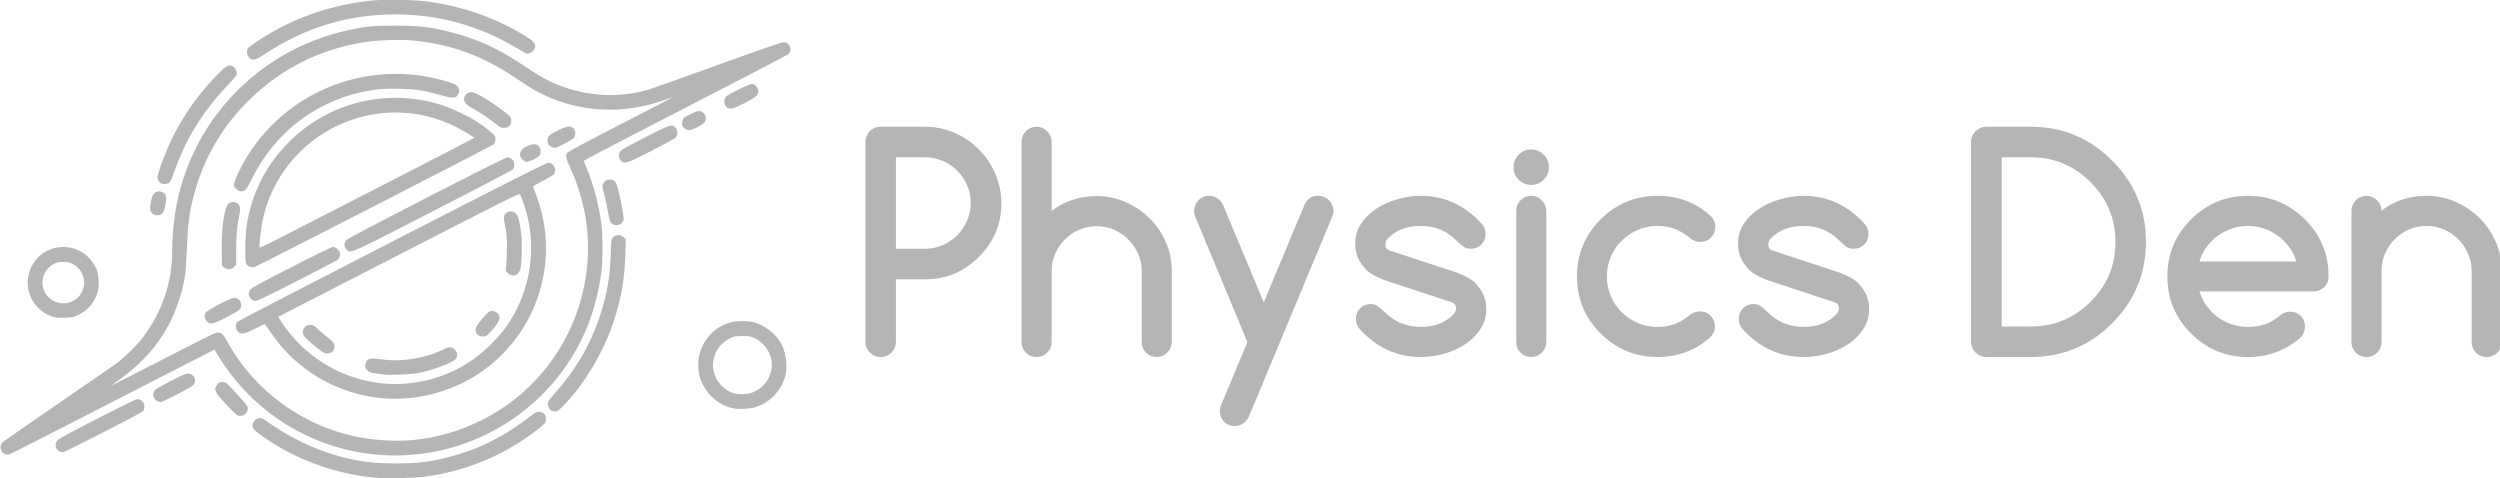
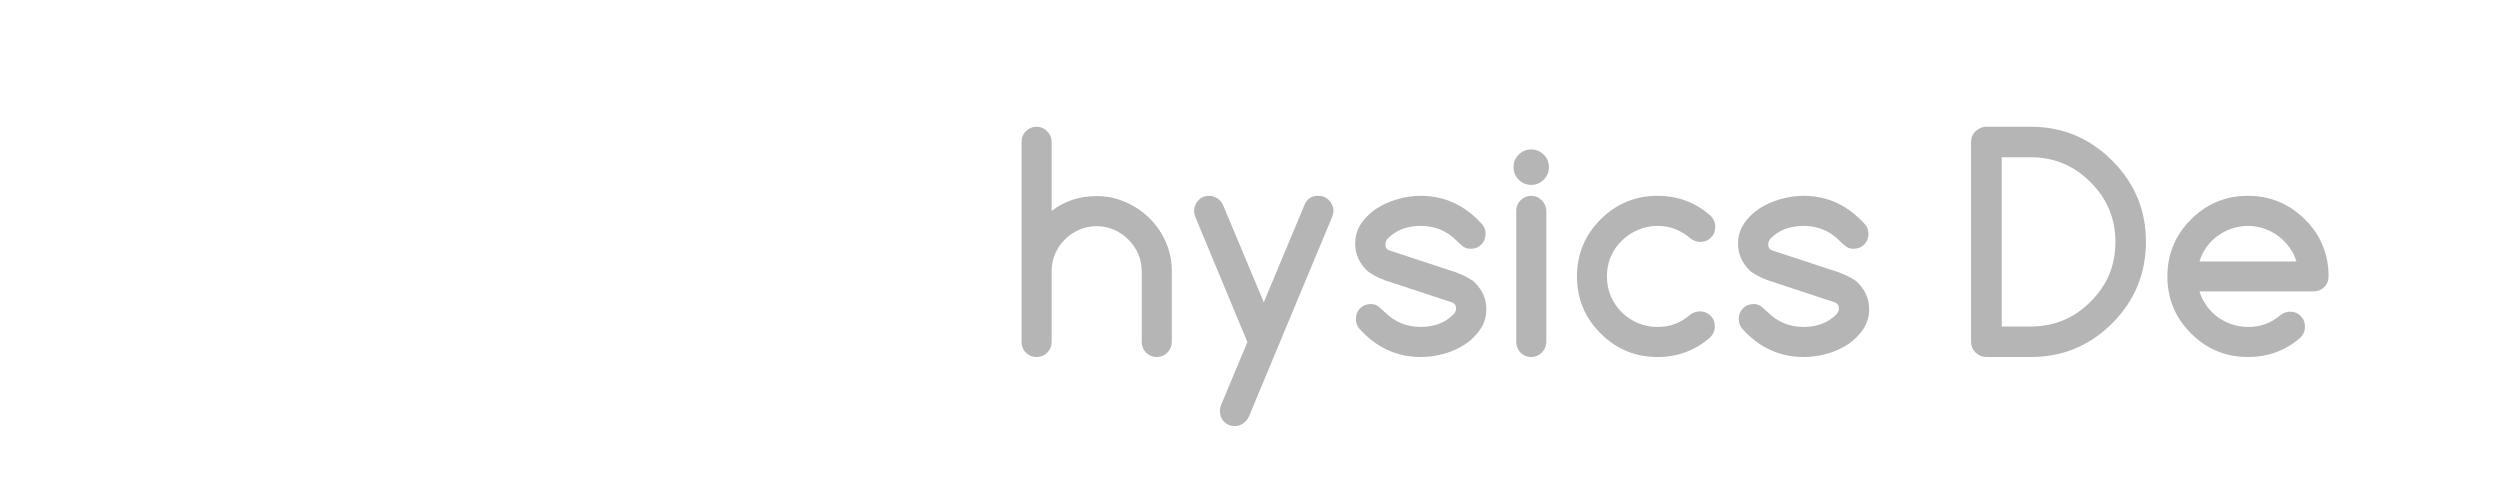
<svg xmlns="http://www.w3.org/2000/svg" xmlns:ns1="http://www.inkscape.org/namespaces/inkscape" xmlns:ns2="http://sodipodi.sourceforge.net/DTD/sodipodi-0.dtd" id="svg2" height="42.676" width="223.148" version="1.1" viewBox="0 0 223.148 42.676" ns1:version="0.91 r13725" ns2:docname="logo_footer.svg">
  <defs id="defs7" />
  <ns2:namedview pagecolor="#ffffff" bordercolor="#666666" borderopacity="1" objecttolerance="10" gridtolerance="10" guidetolerance="10" ns1:pageopacity="0" ns1:pageshadow="2" ns1:window-width="1248" ns1:window-height="1388" id="namedview5" showgrid="true" showguides="true" ns1:guide-bbox="true" ns1:zoom="1.7940591" ns1:cx="114.33502" ns1:cy="121.94784" ns1:window-x="65" ns1:window-y="24" ns1:window-maximized="0" ns1:current-layer="flowRoot3139" units="px" fit-margin-top="0" fit-margin-left="0" fit-margin-right="0" fit-margin-bottom="0">
    <ns1:grid type="xygrid" id="grid3202" originx="-120.922" originy="-642.234" />
    <ns2:guide position="49.078,132.766" orientation="0,1" id="guide3204" />
    <ns2:guide position="99.078,7.766" orientation="0,1" id="guide3206" />
  </ns2:namedview>
  <g id="g3199" transform="translate(-120.922,-367.453)">
    <g id="g3206" transform="matrix(1.001,0,0,1.001,-0.032,-0.541)">
      <g transform="matrix(1.927,0,0,1.927,-437.671,-172.314)" style="font-style:normal;font-weight:normal;font-size:40px;line-height:125%;font-family:sans-serif;letter-spacing:0px;word-spacing:0px;fill:#000000;fill-opacity:1;stroke:none;stroke-width:1px;stroke-linecap:butt;stroke-linejoin:miter;stroke-opacity:1" id="flowRoot3139">
        <g id="g3368" transform="matrix(0.341,0,0,0.341,208.154,200.612)" style="fill:#b5b5b5;fill-opacity:1">
-           <path style="fill:#b5b5b5;fill-opacity:1" ns1:connector-curvature="0" d="m 122.15,402.328 c -10.797,-1.012 -21.044,-4.781 -29.72,-10.931 -0.908,-0.643 -1.839,-1.41 -2.07,-1.703 -0.583,-0.741 -0.533,-1.557 0.143,-2.313 0.744,-0.833 1.78,-0.863 2.837,-0.083 5.408,3.992 12.23,7.386 18.436,9.172 5.452,1.569 9.617,2.126 15.827,2.115 5.365,-0.009 8.312,-0.346 12.924,-1.481 8.535,-2.099 15.169,-5.437 23.094,-11.621 0.725,-0.566 1.889,-0.527 2.541,0.086 0.403,0.378 0.516,0.681 0.516,1.378 0,1.064 -0.267,1.355 -3.369,3.664 -8.191,6.097 -17.834,10.01 -28.158,11.426 -2.794,0.383 -10.233,0.549 -13.001,0.289 z m -0.812,-6.153 C 104.798,394.368 89.94,384.964 81.221,370.794 l -1.207,-1.963 -1.953,0.983 c -1.074,0.541 -13.037,6.675 -26.583,13.632 -13.547,6.957 -24.838,12.701 -25.091,12.765 -1.846,0.463 -3.12,-1.898 -1.724,-3.195 0.305,-0.284 6.826,-4.813 14.49,-10.065 7.664,-5.252 14.615,-10.056 15.449,-10.676 2,-1.487 5.29,-4.774 6.795,-6.788 4.95,-6.628 7.525,-14.214 7.54,-22.214 0.013,-6.865 1.053,-13.527 3.049,-19.525 6.451,-19.387 22.665,-33.935 42.797,-38.403 4.636,-1.029 6.756,-1.235 12.621,-1.228 6.264,0.008 8.992,0.33 14.316,1.693 7.321,1.874 12.582,4.315 19.832,9.199 4.162,2.804 6.802,4.172 10.279,5.33 7.06,2.35 14.203,2.56 21.253,0.626 0.827,-0.227 9.037,-3.137 18.246,-6.466 10.958,-3.962 17.01,-6.054 17.515,-6.054 1.584,0 2.388,2.009 1.242,3.103 -0.275,0.263 -12.427,6.597 -27.005,14.075 -14.578,7.478 -26.505,13.707 -26.505,13.841 0,0.134 0.28,0.866 0.623,1.626 1.756,3.897 3.491,10.522 4.038,15.417 0.305,2.727 0.304,8.788 -6e-4,11.511 -0.535,4.778 -2.022,10.632 -3.796,14.944 -9.161,22.269 -32.078,35.836 -56.1,33.212 z m 10.808,-3.734 c 6.307,-0.657 11.769,-2.241 17.536,-5.086 9.782,-4.825 17.658,-12.634 22.552,-22.36 6.9,-13.715 7.25,-29.579 0.954,-43.324 -1.345,-2.936 -1.482,-3.672 -0.823,-4.4 0.27,-0.298 6.255,-3.483 13.952,-7.425 7.414,-3.797 13.48,-6.929 13.48,-6.961 0,-0.032 -1.295,0.382 -2.878,0.919 -9.872,3.352 -20.102,3.019 -29.409,-0.957 -2.772,-1.184 -4.727,-2.303 -8.403,-4.807 -8.712,-5.936 -16.925,-8.989 -26.952,-10.019 -3.579,-0.368 -9.902,-0.129 -13.638,0.514 -11.307,1.948 -21.067,6.903 -29.257,14.855 -7.199,6.99 -12.168,15.513 -14.668,25.161 -1.185,4.575 -1.564,7.55 -1.81,14.219 -0.105,2.832 -0.332,5.967 -0.506,6.967 -1.969,11.308 -7.729,20.355 -17.169,26.96 -1,0.7 -1.908,1.361 -2.019,1.47 -0.111,0.109 1.934,-0.898 4.544,-2.238 22.074,-11.329 22.521,-11.551 23.252,-11.551 0.991,-9e-5 1.41,0.404 2.515,2.423 6.937,12.678 19.599,21.954 33.909,24.841 4.683,0.945 10.464,1.257 14.843,0.8 z m -8.368,-10.919 c -11.801,-1.107 -22.458,-7.403 -29.026,-17.146 -0.786,-1.166 -1.504,-2.149 -1.596,-2.184 -0.091,-0.035 -1.282,0.505 -2.645,1.2 -2.811,1.433 -3.533,1.548 -4.38,0.701 -0.666,-0.666 -0.727,-1.934 -0.122,-2.539 0.221,-0.221 18.457,-9.672 40.524,-21.003 28.043,-14.399 40.313,-20.602 40.755,-20.602 1.383,0 2.305,1.833 1.5,2.982 -0.172,0.246 -1.496,1.048 -2.942,1.783 -1.528,0.777 -2.589,1.433 -2.533,1.567 2.299,5.551 3.364,10.633 3.364,16.048 0,13.697 -7.173,26.486 -18.833,33.578 -7.083,4.308 -15.946,6.376 -24.067,5.614 z m 9.593,-4.237 c 7.411,-1.321 13.715,-4.62 19.071,-9.979 1.333,-1.334 3.033,-3.289 3.778,-4.344 6.631,-9.389 8.395,-21.472 4.689,-32.122 -0.403,-1.159 -0.837,-2.301 -0.965,-2.538 -0.224,-0.417 -1.327,0.13 -31.75,15.752 l -31.518,16.184 0.701,1.111 c 1.73,2.739 4.179,5.567 6.712,7.751 8.164,7.038 18.896,10.038 29.281,8.187 z m -8.899,-1.915 c -0.278,-0.047 -1.274,-0.189 -2.214,-0.316 -1.454,-0.197 -1.797,-0.319 -2.297,-0.82 -0.513,-0.513 -0.574,-0.694 -0.477,-1.416 0.226,-1.683 0.955,-1.907 4.579,-1.408 5.111,0.704 11.46,-0.395 16.17,-2.799 1.128,-0.575 1.922,-0.518 2.631,0.191 0.714,0.714 0.79,1.726 0.187,2.494 -0.781,0.993 -6.29,3.014 -10.095,3.705 -1.638,0.297 -7.417,0.548 -8.484,0.368 z m -16.992,-6.485 c -1.972,-1.449 -3.961,-3.297 -4.22,-3.92 -0.53,-1.28 0.405,-2.608 1.836,-2.608 0.656,0 0.96,0.179 2.144,1.264 0.758,0.695 1.945,1.699 2.638,2.231 1.372,1.054 1.754,1.817 1.414,2.82 -0.254,0.748 -0.887,1.158 -1.786,1.158 -0.564,0 -1.047,-0.225 -2.025,-0.943 z m 41.315,-3.996 c -0.852,-0.852 -0.693,-1.794 0.565,-3.34 1.955,-2.405 2.446,-2.828 3.273,-2.828 0.952,0 1.927,0.894 1.927,1.767 0,0.708 -0.906,2.12 -2.384,3.717 -1.016,1.097 -1.155,1.18 -1.989,1.18 -0.682,0 -1.015,-0.118 -1.392,-0.496 z m 7.947,-16.071 -0.613,-0.613 0.174,-1.558 c 0.096,-0.857 0.171,-3.012 0.167,-4.789 -0.006,-2.582 -0.099,-3.645 -0.461,-5.289 -0.501,-2.274 -0.444,-2.9 0.317,-3.498 0.739,-0.581 1.735,-0.518 2.462,0.155 0.662,0.612 0.996,1.886 1.441,5.503 0.25,2.028 0.134,7.253 -0.197,8.88 -0.365,1.794 -2.076,2.423 -3.29,1.21 z m -78.803,12.512 c -0.568,-0.675 -0.654,-1.294 -0.289,-2.095 0.311,-0.683 6.506,-3.948 7.491,-3.948 1.727,0 2.532,2.126 1.234,3.256 -0.207,0.18 -1.702,1.021 -3.323,1.868 -3.47,1.814 -4.243,1.953 -5.113,0.919 z m 11.694,-5.722 c -0.674,-0.674 -0.827,-1.434 -0.449,-2.227 0.279,-0.584 1.412,-1.217 10.805,-6.037 5.772,-2.961 10.72,-5.384 10.998,-5.384 0.626,0 1.535,0.694 1.791,1.368 0.285,0.75 -0.123,1.77 -0.892,2.233 -0.354,0.213 -5.102,2.67 -10.552,5.461 -6.907,3.537 -10.106,5.074 -10.561,5.074 -0.42,0 -0.825,-0.173 -1.139,-0.487 z m -7.106,-8.279 -0.567,-0.487 -0.062,-3.943 c -0.09,-5.679 0.672,-11.159 1.692,-12.18 0.665,-0.665 1.943,-0.653 2.62,0.024 0.589,0.589 0.634,1.36 0.203,3.442 -0.547,2.642 -0.75,5.041 -0.742,8.758 l 0.009,3.709 -0.582,0.582 c -0.751,0.751 -1.764,0.789 -2.571,0.095 z m 6.669,-0.207 c -1.063,-0.47 -1.153,-0.851 -1.14,-4.86 0.017,-5.4 0.827,-9.763 2.68,-14.445 1.969,-4.975 4.519,-8.897 8.383,-12.892 10.483,-10.84 26.262,-14.687 40.696,-9.921 2.329,0.769 6.62,2.812 8.684,4.135 2.431,1.558 4.584,3.309 4.845,3.938 0.285,0.689 0.117,1.655 -0.363,2.087 -0.475,0.428 -62.02,31.996 -62.641,32.131 -0.278,0.06 -0.793,-0.018 -1.145,-0.173 z m 36.434,-22.126 c 12.239,-6.275 22.256,-11.457 22.259,-11.514 0.011,-0.217 -2.805,-1.927 -4.841,-2.939 -4.91,-2.442 -10.224,-3.709 -15.59,-3.718 -16.872,-0.026 -31.507,11.87 -34.893,28.365 -0.319,1.552 -0.806,5.666 -0.809,6.823 -5.87e-4,0.281 1.244,-0.282 5.811,-2.625 3.196,-1.64 15.826,-8.117 28.065,-14.392 z m -11.14,17.553 c -0.688,-0.818 -0.677,-1.631 0.033,-2.388 0.701,-0.748 41.353,-21.628 42.105,-21.628 0.288,0 0.803,0.235 1.145,0.523 0.524,0.441 0.621,0.665 0.621,1.429 0,0.686 -0.11,1.003 -0.454,1.306 -0.25,0.22 -9.649,5.12 -20.886,10.89 -22.411,11.506 -21.516,11.114 -22.564,9.868 z m -28.836,-15.746 c -0.535,-0.535 -0.602,-0.72 -0.508,-1.416 0.059,-0.44 0.665,-1.932 1.346,-3.314 9.886,-20.065 32.927,-29.913 54.494,-23.293 1.634,0.502 2.196,0.772 2.598,1.25 0.619,0.735 0.549,1.723 -0.175,2.494 -0.599,0.637 -1.406,0.572 -4.804,-0.392 -3.809,-1.08 -5.942,-1.403 -10.022,-1.517 -4.087,-0.114 -6.647,0.107 -10.093,0.87 -12.565,2.784 -22.967,10.999 -28.68,22.65 -0.721,1.47 -1.507,2.81 -1.747,2.979 -0.733,0.513 -1.71,0.388 -2.407,-0.31 z m 74.998,-7.562 c -0.758,-0.638 -0.932,-1.322 -0.56,-2.21 0.224,-0.536 0.576,-0.842 1.512,-1.314 1.514,-0.764 2.479,-0.801 3.16,-0.12 0.676,0.676 0.697,2.072 0.041,2.687 -0.574,0.538 -2.536,1.458 -3.115,1.46 -0.241,8.8e-4 -0.709,-0.225 -1.038,-0.502 z m 7.501,-3.425 c -0.762,-0.331 -1.078,-0.851 -1.072,-1.762 0.007,-0.99 0.481,-1.43 2.769,-2.569 2.384,-1.187 3.234,-1.3 4.001,-0.533 0.591,0.591 0.672,1.789 0.169,2.506 -0.306,0.436 -4.517,2.662 -5.004,2.645 -0.122,-0.004 -0.511,-0.133 -0.863,-0.286 z m -14.529,-5.951 c -1.681,-1.36 -4.218,-3.07 -6.035,-4.067 -2.169,-1.19 -2.685,-1.999 -2.098,-3.287 0.22,-0.483 0.691,-0.806 1.492,-1.025 0.789,-0.216 4.607,1.958 8.221,4.68 2.155,1.623 2.381,1.902 2.381,2.935 0,1.044 -0.757,1.759 -1.861,1.759 -0.742,0 -1.052,-0.147 -2.1,-0.995 z M 39.528,395.478 c -1.156,-0.467 -1.433,-2.047 -0.526,-3.007 0.691,-0.732 20.174,-10.727 20.91,-10.727 0.284,0 0.795,0.235 1.137,0.523 0.524,0.441 0.621,0.665 0.621,1.429 0,0.686 -0.111,1.004 -0.454,1.309 -0.67,0.594 -20.378,10.666 -20.851,10.656 -0.222,-0.005 -0.599,-0.087 -0.837,-0.183 z m 46.476,-9.481 c -0.458,-0.187 -3.116,-2.912 -4.699,-4.818 -1.249,-1.505 -1.373,-2.258 -0.534,-3.256 0.425,-0.505 0.675,-0.621 1.339,-0.621 0.919,0 0.892,-0.024 4.55,3.993 1.43,1.57 2.07,2.424 2.07,2.762 0,1.526 -1.363,2.496 -2.726,1.941 z m 82.14,-1.23 c -0.599,-0.241 -1.153,-1.414 -0.984,-2.087 0.072,-0.286 0.809,-1.277 1.639,-2.202 5.618,-6.263 9.461,-12.836 12.015,-20.544 1.806,-5.453 2.601,-9.99 2.799,-15.988 0.127,-3.838 0.148,-3.99 0.621,-4.493 0.692,-0.736 2.04,-0.736 2.777,9.8e-4 l 0.522,0.522 -0.111,4.173 c -0.164,6.186 -1.05,11.262 -3.001,17.198 -2.641,8.039 -7.652,16.478 -13.098,22.062 -1.596,1.636 -2.027,1.82 -3.18,1.357 z m 47.809,-0.537 c -4.378,-0.732 -8.261,-4.487 -9.194,-8.89 -1.301,-6.139 2.344,-12.123 8.329,-13.674 1.555,-0.403 4.263,-0.408 5.821,-0.011 2.957,0.753 5.929,3.06 7.311,5.674 1.234,2.334 1.661,5.596 1.07,8.169 -0.941,4.1 -4.417,7.596 -8.51,8.561 -1.197,0.282 -3.643,0.369 -4.826,0.171 z m 5.305,-4.454 c 2.366,-1.107 3.975,-3.247 4.393,-5.842 0.517,-3.208 -1.289,-6.552 -4.349,-8.054 -1.093,-0.537 -1.403,-0.594 -3.229,-0.594 -1.768,0 -2.163,0.067 -3.174,0.541 -5.209,2.441 -6.141,9.378 -1.738,12.936 1.711,1.383 2.925,1.787 5.123,1.705 1.316,-0.049 1.881,-0.181 2.973,-0.692 z m -156.057,2.585 c -1.013,-0.414 -1.46,-1.489 -1.039,-2.497 0.262,-0.626 0.697,-0.908 4.224,-2.741 4.327,-2.248 4.947,-2.411 5.937,-1.56 0.764,0.657 0.794,1.919 0.062,2.623 -0.614,0.59 -7.929,4.37 -8.424,4.353 -0.196,-0.007 -0.538,-0.087 -0.76,-0.178 z M 37.467,360.146 c -5.863,-2.168 -8.093,-8.832 -4.707,-14.073 2.76,-4.27 8.784,-5.381 13.107,-2.418 1.267,0.869 2.776,2.758 3.316,4.151 0.606,1.565 0.736,4.393 0.276,5.987 -0.767,2.659 -2.602,4.815 -5.096,5.99 -1.243,0.586 -1.577,0.651 -3.592,0.703 -1.814,0.047 -2.42,-0.016 -3.302,-0.342 z m 5.221,-3.864 c 4.146,-1.874 4.36,-7.577 0.368,-9.789 -0.926,-0.513 -1.285,-0.595 -2.59,-0.591 -1.163,0.004 -1.709,0.107 -2.349,0.447 -4.092,2.166 -4.111,7.798 -0.034,9.83 1.349,0.672 3.252,0.715 4.605,0.103 z M 184.096,335.993 c -0.663,-0.464 -0.776,-0.775 -1.246,-3.425 -0.236,-1.332 -0.654,-3.27 -0.928,-4.308 -0.619,-2.345 -0.618,-2.484 0.025,-3.248 0.435,-0.516 0.669,-0.621 1.391,-0.621 1.313,0 1.659,0.406 2.24,2.625 0.756,2.891 1.528,7.289 1.39,7.919 -0.256,1.166 -1.869,1.76 -2.872,1.057 z M 63.756,333.227 c -0.655,-0.727 -0.7,-1.114 -0.352,-3.007 0.281,-1.529 0.415,-1.861 0.929,-2.293 0.683,-0.575 1.342,-0.638 2.173,-0.208 0.896,0.463 1.05,1.215 0.672,3.274 -0.398,2.168 -0.811,2.689 -2.13,2.689 -0.66,0 -0.986,-0.115 -1.292,-0.454 z m 2.43,-7.814 c -0.591,-0.251 -1.082,-0.999 -1.082,-1.649 0,-0.296 0.357,-1.571 0.793,-2.833 3.108,-8.992 7.986,-16.911 14.627,-23.746 2.621,-2.698 3.166,-3 4.329,-2.399 0.689,0.356 1.166,1.461 0.94,2.175 -0.077,0.244 -1.084,1.431 -2.236,2.638 -6.589,6.899 -11.156,14.301 -14.113,22.875 -0.421,1.222 -0.917,2.383 -1.101,2.581 -0.396,0.426 -1.547,0.617 -2.157,0.358 z m 120.352,-5.753 c -0.683,-0.494 -0.955,-1.551 -0.609,-2.369 0.259,-0.611 0.86,-0.969 6.474,-3.854 6.716,-3.452 7.19,-3.609 8.113,-2.685 0.676,0.676 0.698,2.075 0.041,2.68 -0.25,0.231 -3.044,1.756 -6.21,3.389 -5.986,3.089 -6.97,3.446 -7.81,2.839 z m 16.251,-8.807 c -0.537,-0.537 -0.602,-0.719 -0.507,-1.421 0.059,-0.443 0.218,-0.939 0.353,-1.101 0.408,-0.491 3.432,-1.911 4.071,-1.911 0.85,0 1.779,0.97 1.779,1.858 0,1.004 -0.462,1.498 -2.232,2.388 -1.954,0.982 -2.631,1.019 -3.463,0.187 z m 11.037,-5.534 c -0.676,-0.676 -0.698,-2.077 -0.041,-2.675 0.728,-0.663 6.067,-3.292 6.686,-3.292 0.833,0 1.745,0.989 1.745,1.892 0,1.053 -0.579,1.552 -3.652,3.147 -3.101,1.609 -3.9,1.765 -4.738,0.928 z M 89.61,292.894 c -0.89,-0.375 -1.35,-1.702 -0.95,-2.742 0.158,-0.411 4.105,-3.048 6.986,-4.667 7.7,-4.327 16.963,-7.163 26,-7.963 3.814,-0.337 11.454,-0.138 14.843,0.388 9.082,1.407 16.816,4.138 24.166,8.533 3.174,1.898 3.651,2.556 2.901,4.007 -0.264,0.511 -1.168,1.022 -1.809,1.022 -0.126,0 -1.316,-0.651 -2.646,-1.447 -9.837,-5.89 -20.438,-8.848 -31.7,-8.848 -12.371,5.8e-4 -23.5,3.348 -33.997,10.225 -2.351,1.54 -3.039,1.811 -3.795,1.493 z" id="path3537" transform="matrix(0.519,0,0,0.519,227.102,89.411)" />
-           <path id="path3288" style="font-style:normal;font-variant:normal;font-weight:bold;font-stretch:normal;font-family:Comfortaa;-inkscape-font-specification:'Comfortaa Bold';fill:#b5b5b5;fill-opacity:1" d="m 361.098,254.726 0,12.422 3.945,0 q 1.27,0 2.383,-0.488 1.133,-0.488 1.973,-1.328 0.859,-0.84 1.348,-1.973 0.508,-1.133 0.508,-2.422 0,-1.309 -0.508,-2.441 -0.488,-1.133 -1.348,-1.973 -0.84,-0.84 -1.973,-1.309 -1.133,-0.488 -2.383,-0.488 l -3.945,0 z m -4.141,25.039 0,-27.109 q 0,-0.43 0.156,-0.801 0.156,-0.391 0.43,-0.664 0.293,-0.293 0.664,-0.449 0.371,-0.156 0.82,-0.156 l 6.016,0 q 1.406,0 2.715,0.371 1.328,0.371 2.48,1.055 1.152,0.684 2.109,1.641 0.957,0.938 1.621,2.09 0.684,1.152 1.055,2.48 0.391,1.309 0.391,2.715 0,4.258 -3.066,7.324 -3.027,3.027 -7.305,3.027 l -3.945,0 0,8.477 q 0,0.859 -0.605,1.465 -0.605,0.605 -1.465,0.605 -0.859,0 -1.465,-0.605 -0.605,-0.605 -0.605,-1.465 z" ns1:connector-curvature="0" />
          <path id="path3290" style="font-style:normal;font-variant:normal;font-weight:bold;font-stretch:normal;font-family:Comfortaa;-inkscape-font-specification:'Comfortaa Bold';fill:#b5b5b5;fill-opacity:1" d="m 382.23,279.785 q 0,0.859 -0.605,1.465 -0.586,0.586 -1.445,0.586 -0.84,0 -1.445,-0.586 -0.586,-0.605 -0.586,-1.465 l 0,-27.148 q 0,-0.859 0.586,-1.445 0.605,-0.605 1.445,-0.605 0.84,0 1.426,0.605 0.605,0.586 0.625,1.445 l 0,9.375 q 2.598,-2.012 6.113,-2.012 2.051,0 3.887,0.801 1.855,0.801 3.262,2.188 1.406,1.367 2.227,3.242 0.82,1.855 0.82,3.965 l 0,9.59 q -0.019,0.859 -0.625,1.465 -0.586,0.586 -1.426,0.586 -0.84,0 -1.445,-0.586 -0.586,-0.605 -0.586,-1.465 l 0,-9.59 q 0,-1.25 -0.488,-2.363 -0.488,-1.113 -1.328,-1.934 -0.82,-0.84 -1.934,-1.328 -1.113,-0.488 -2.363,-0.488 -1.27,0 -2.383,0.488 -1.094,0.469 -1.934,1.309 -0.84,0.84 -1.328,1.953 -0.469,1.113 -0.469,2.363 l 0,9.59 z" ns1:connector-curvature="0" />
          <path id="path3292" style="font-style:normal;font-variant:normal;font-weight:bold;font-stretch:normal;font-family:Comfortaa;-inkscape-font-specification:'Comfortaa Bold';fill:#b5b5b5;fill-opacity:1" d="m 408.793,279.804 -7.031,-16.895 q -0.195,-0.449 -0.195,-0.918 0,-0.41 0.156,-0.781 0.156,-0.371 0.43,-0.645 0.273,-0.293 0.645,-0.449 0.371,-0.156 0.801,-0.156 0.605,0 1.133,0.352 0.527,0.332 0.801,0.996 l 5.488,13.105 5.488,-13.145 q 0.234,-0.586 0.664,-0.938 0.449,-0.371 1.25,-0.371 0.43,0 0.801,0.156 0.371,0.156 0.645,0.449 0.273,0.273 0.43,0.645 0.176,0.371 0.176,0.781 0,0.43 -0.215,0.918 l -11.23,26.934 q -0.254,0.605 -0.781,0.977 -0.527,0.391 -1.152,0.391 -0.879,0 -1.465,-0.586 -0.566,-0.586 -0.566,-1.465 0,-0.469 0.195,-0.898 l 3.535,-8.457 z" ns1:connector-curvature="0" />
          <path id="path3294" style="font-style:normal;font-variant:normal;font-weight:bold;font-stretch:normal;font-family:Comfortaa;-inkscape-font-specification:'Comfortaa Bold';fill:#b5b5b5;fill-opacity:1" d="m 427.465,271.426 q -1.836,-0.703 -2.578,-1.445 l 0.019,0 q -1.484,-1.504 -1.484,-3.535 0,-1.484 0.781,-2.676 0.801,-1.211 2.07,-2.051 1.27,-0.84 2.852,-1.289 1.602,-0.469 3.203,-0.469 4.883,0 8.379,3.926 0.41,0.508 0.41,1.23 0,0.879 -0.586,1.465 -0.566,0.566 -1.445,0.566 -0.625,0 -1.074,-0.352 -0.43,-0.352 -0.84,-0.762 -1.992,-1.992 -4.844,-1.992 -2.812,0 -4.492,1.719 -0.312,0.312 -0.312,0.859 0,0.547 0.508,0.742 l 9.141,3.008 q 1.914,0.742 2.578,1.445 l -0.019,0 q 1.484,1.504 1.484,3.535 0,1.504 -0.801,2.695 -0.781,1.191 -2.051,2.051 -1.27,0.84 -2.852,1.289 -1.582,0.449 -3.184,0.449 -4.922,0 -8.379,-3.887 -0.43,-0.566 -0.43,-1.27 0,-0.879 0.566,-1.445 0.586,-0.586 1.465,-0.586 0.645,0 1.094,0.391 0.449,0.371 0.82,0.723 1.992,1.992 4.863,1.992 2.793,0 4.492,-1.758 0.293,-0.332 0.293,-0.801 0,-0.547 -0.527,-0.762 l -9.121,-3.008 z" ns1:connector-curvature="0" />
          <path id="path3296" style="font-style:normal;font-variant:normal;font-weight:bold;font-stretch:normal;font-family:Comfortaa;-inkscape-font-specification:'Comfortaa Bold';fill:#b5b5b5;fill-opacity:1" d="m 449.711,256.074 q 0,0.996 -0.703,1.699 -0.703,0.703 -1.699,0.703 -0.996,0 -1.699,-0.703 -0.703,-0.703 -0.703,-1.699 0,-0.996 0.703,-1.699 0.703,-0.703 1.699,-0.703 0.996,0 1.699,0.703 0.703,0.703 0.703,1.699 z m -4.434,23.711 0,-17.773 q 0,-0.859 0.586,-1.445 0.605,-0.605 1.445,-0.605 0.84,0 1.426,0.605 0.605,0.586 0.625,1.445 l 0,17.773 q -0.019,0.859 -0.625,1.465 -0.586,0.586 -1.426,0.586 -0.84,0 -1.445,-0.586 -0.586,-0.605 -0.586,-1.465 z" ns1:connector-curvature="0" />
          <path id="path3298" style="font-style:normal;font-variant:normal;font-weight:bold;font-stretch:normal;font-family:Comfortaa;-inkscape-font-specification:'Comfortaa Bold';fill:#b5b5b5;fill-opacity:1" d="m 470.199,275.644 q 0.879,0 1.445,0.586 0.586,0.566 0.586,1.445 0,0.859 -0.645,1.504 -3.027,2.656 -7.129,2.656 -4.531,0 -7.734,-3.203 -3.203,-3.203 -3.203,-7.734 0,-4.531 3.203,-7.734 3.203,-3.203 7.734,-3.203 4.121,0 7.129,2.656 0.703,0.625 0.703,1.543 0,0.879 -0.586,1.465 -0.566,0.586 -1.445,0.586 -0.742,0 -1.328,-0.469 -0.996,-0.84 -2.09,-1.27 -1.094,-0.43 -2.383,-0.43 -1.426,0 -2.676,0.547 -1.25,0.527 -2.188,1.465 -0.938,0.918 -1.484,2.168 -0.527,1.25 -0.527,2.676 0,1.426 0.527,2.676 0.547,1.25 1.484,2.188 0.938,0.918 2.188,1.465 1.25,0.527 2.676,0.527 1.289,0 2.383,-0.41 1.094,-0.43 2.07,-1.27 0.547,-0.41 1.289,-0.43 z" ns1:connector-curvature="0" />
          <path id="path3300" style="font-style:normal;font-variant:normal;font-weight:bold;font-stretch:normal;font-family:Comfortaa;-inkscape-font-specification:'Comfortaa Bold';fill:#b5b5b5;fill-opacity:1" d="m 479.418,271.426 q -1.836,-0.703 -2.578,-1.445 l 0.019,0 q -1.484,-1.504 -1.484,-3.535 0,-1.484 0.781,-2.676 0.801,-1.211 2.07,-2.051 1.27,-0.84 2.852,-1.289 1.602,-0.469 3.203,-0.469 4.883,0 8.379,3.926 0.41,0.508 0.41,1.23 0,0.879 -0.586,1.465 -0.566,0.566 -1.445,0.566 -0.625,0 -1.074,-0.352 -0.43,-0.352 -0.84,-0.762 -1.992,-1.992 -4.844,-1.992 -2.812,0 -4.492,1.719 -0.312,0.312 -0.312,0.859 0,0.547 0.508,0.742 l 9.141,3.008 q 1.914,0.742 2.578,1.445 l -0.019,0 q 1.484,1.504 1.484,3.535 0,1.504 -0.801,2.695 -0.781,1.191 -2.051,2.051 -1.27,0.84 -2.852,1.289 -1.582,0.449 -3.184,0.449 -4.922,0 -8.379,-3.887 -0.43,-0.566 -0.43,-1.27 0,-0.879 0.566,-1.445 0.586,-0.586 1.465,-0.586 0.645,0 1.094,0.391 0.449,0.371 0.82,0.723 1.992,1.992 4.863,1.992 2.793,0 4.492,-1.758 0.293,-0.332 0.293,-0.801 0,-0.547 -0.527,-0.762 l -9.121,-3.008 z" ns1:connector-curvature="0" />
          <path id="path3302" style="font-style:normal;font-variant:normal;font-weight:bold;font-stretch:normal;font-family:Comfortaa;-inkscape-font-specification:'Comfortaa Bold';fill:#b5b5b5;fill-opacity:1" d="m 515.102,277.695 q 4.746,0 8.105,-3.359 1.699,-1.699 2.539,-3.691 0.84,-2.012 0.84,-4.434 0,-4.727 -3.379,-8.105 -3.379,-3.379 -8.105,-3.379 l -3.945,0 0,22.969 3.945,0 z m 0,-27.109 q 6.445,0 11.035,4.59 2.305,2.305 3.438,5.039 1.152,2.715 1.152,5.996 0,6.465 -4.59,11.055 -4.57,4.57 -11.035,4.57 l -6.016,0 q -0.43,0 -0.82,-0.156 -0.371,-0.176 -0.664,-0.449 -0.273,-0.273 -0.449,-0.645 -0.156,-0.391 -0.156,-0.82 l 0,-27.109 q 0,-0.43 0.156,-0.801 0.176,-0.391 0.449,-0.664 0.293,-0.273 0.664,-0.43 0.391,-0.176 0.82,-0.176 l 6.016,0 z" ns1:connector-curvature="0" />
          <path id="path3304" style="font-style:normal;font-variant:normal;font-weight:bold;font-stretch:normal;font-family:Comfortaa;-inkscape-font-specification:'Comfortaa Bold';fill:#b5b5b5;fill-opacity:1" d="m 551.156,268.867 q -0.332,-1.074 -0.996,-1.953 -0.645,-0.898 -1.523,-1.523 -0.859,-0.645 -1.914,-0.996 -1.035,-0.352 -2.148,-0.352 -1.113,0 -2.168,0.352 -1.055,0.352 -1.934,0.996 -0.879,0.625 -1.523,1.523 -0.645,0.879 -0.957,1.953 l 13.164,0 z m -0.879,6.816 q 0.879,0 1.445,0.586 0.586,0.566 0.586,1.445 0,0.859 -0.586,1.465 -3.027,2.656 -7.148,2.656 -4.531,0 -7.734,-3.203 -3.203,-3.203 -3.203,-7.734 0,-4.531 3.203,-7.734 3.203,-3.203 7.734,-3.203 4.492,0 7.734,3.203 1.602,1.582 2.402,3.535 0.801,1.934 0.801,4.199 0,0.879 -0.605,1.465 -0.586,0.566 -1.445,0.566 l -15.469,0 q 0.332,1.074 0.977,1.973 0.645,0.879 1.504,1.523 0.879,0.625 1.914,0.977 1.055,0.352 2.188,0.352 1.289,0 2.363,-0.391 1.074,-0.391 1.992,-1.172 0.586,-0.488 1.348,-0.508 z" ns1:connector-curvature="0" />
-           <path id="path3306" style="font-style:normal;font-variant:normal;font-weight:bold;font-stretch:normal;font-family:Comfortaa;-inkscape-font-specification:'Comfortaa Bold';fill:#b5b5b5;fill-opacity:1" d="m 562.699,261.972 q 2.598,-2.012 6.113,-2.012 2.051,0 3.887,0.801 1.855,0.801 3.262,2.188 1.406,1.367 2.227,3.242 0.82,1.855 0.82,3.965 l 0,9.629 q 0,0.859 -0.605,1.465 -0.586,0.586 -1.426,0.586 -0.859,0 -1.465,-0.586 -0.586,-0.605 -0.586,-1.465 l 0,-9.629 q 0,-1.25 -0.488,-2.363 -0.488,-1.113 -1.328,-1.934 -0.82,-0.84 -1.934,-1.328 -1.113,-0.488 -2.363,-0.488 -1.27,0 -2.383,0.488 -1.094,0.469 -1.934,1.309 -0.84,0.84 -1.328,1.953 -0.469,1.113 -0.469,2.363 l 0,9.629 q 0,0.859 -0.605,1.465 -0.586,0.586 -1.426,0.586 -0.859,0 -1.465,-0.586 -0.586,-0.605 -0.586,-1.465 l 0,-17.773 q 0,-0.84 0.586,-1.445 0.605,-0.605 1.465,-0.605 0.84,0 1.426,0.605 0.605,0.605 0.605,1.406 z" ns1:connector-curvature="0" />
        </g>
      </g>
    </g>
  </g>
</svg>